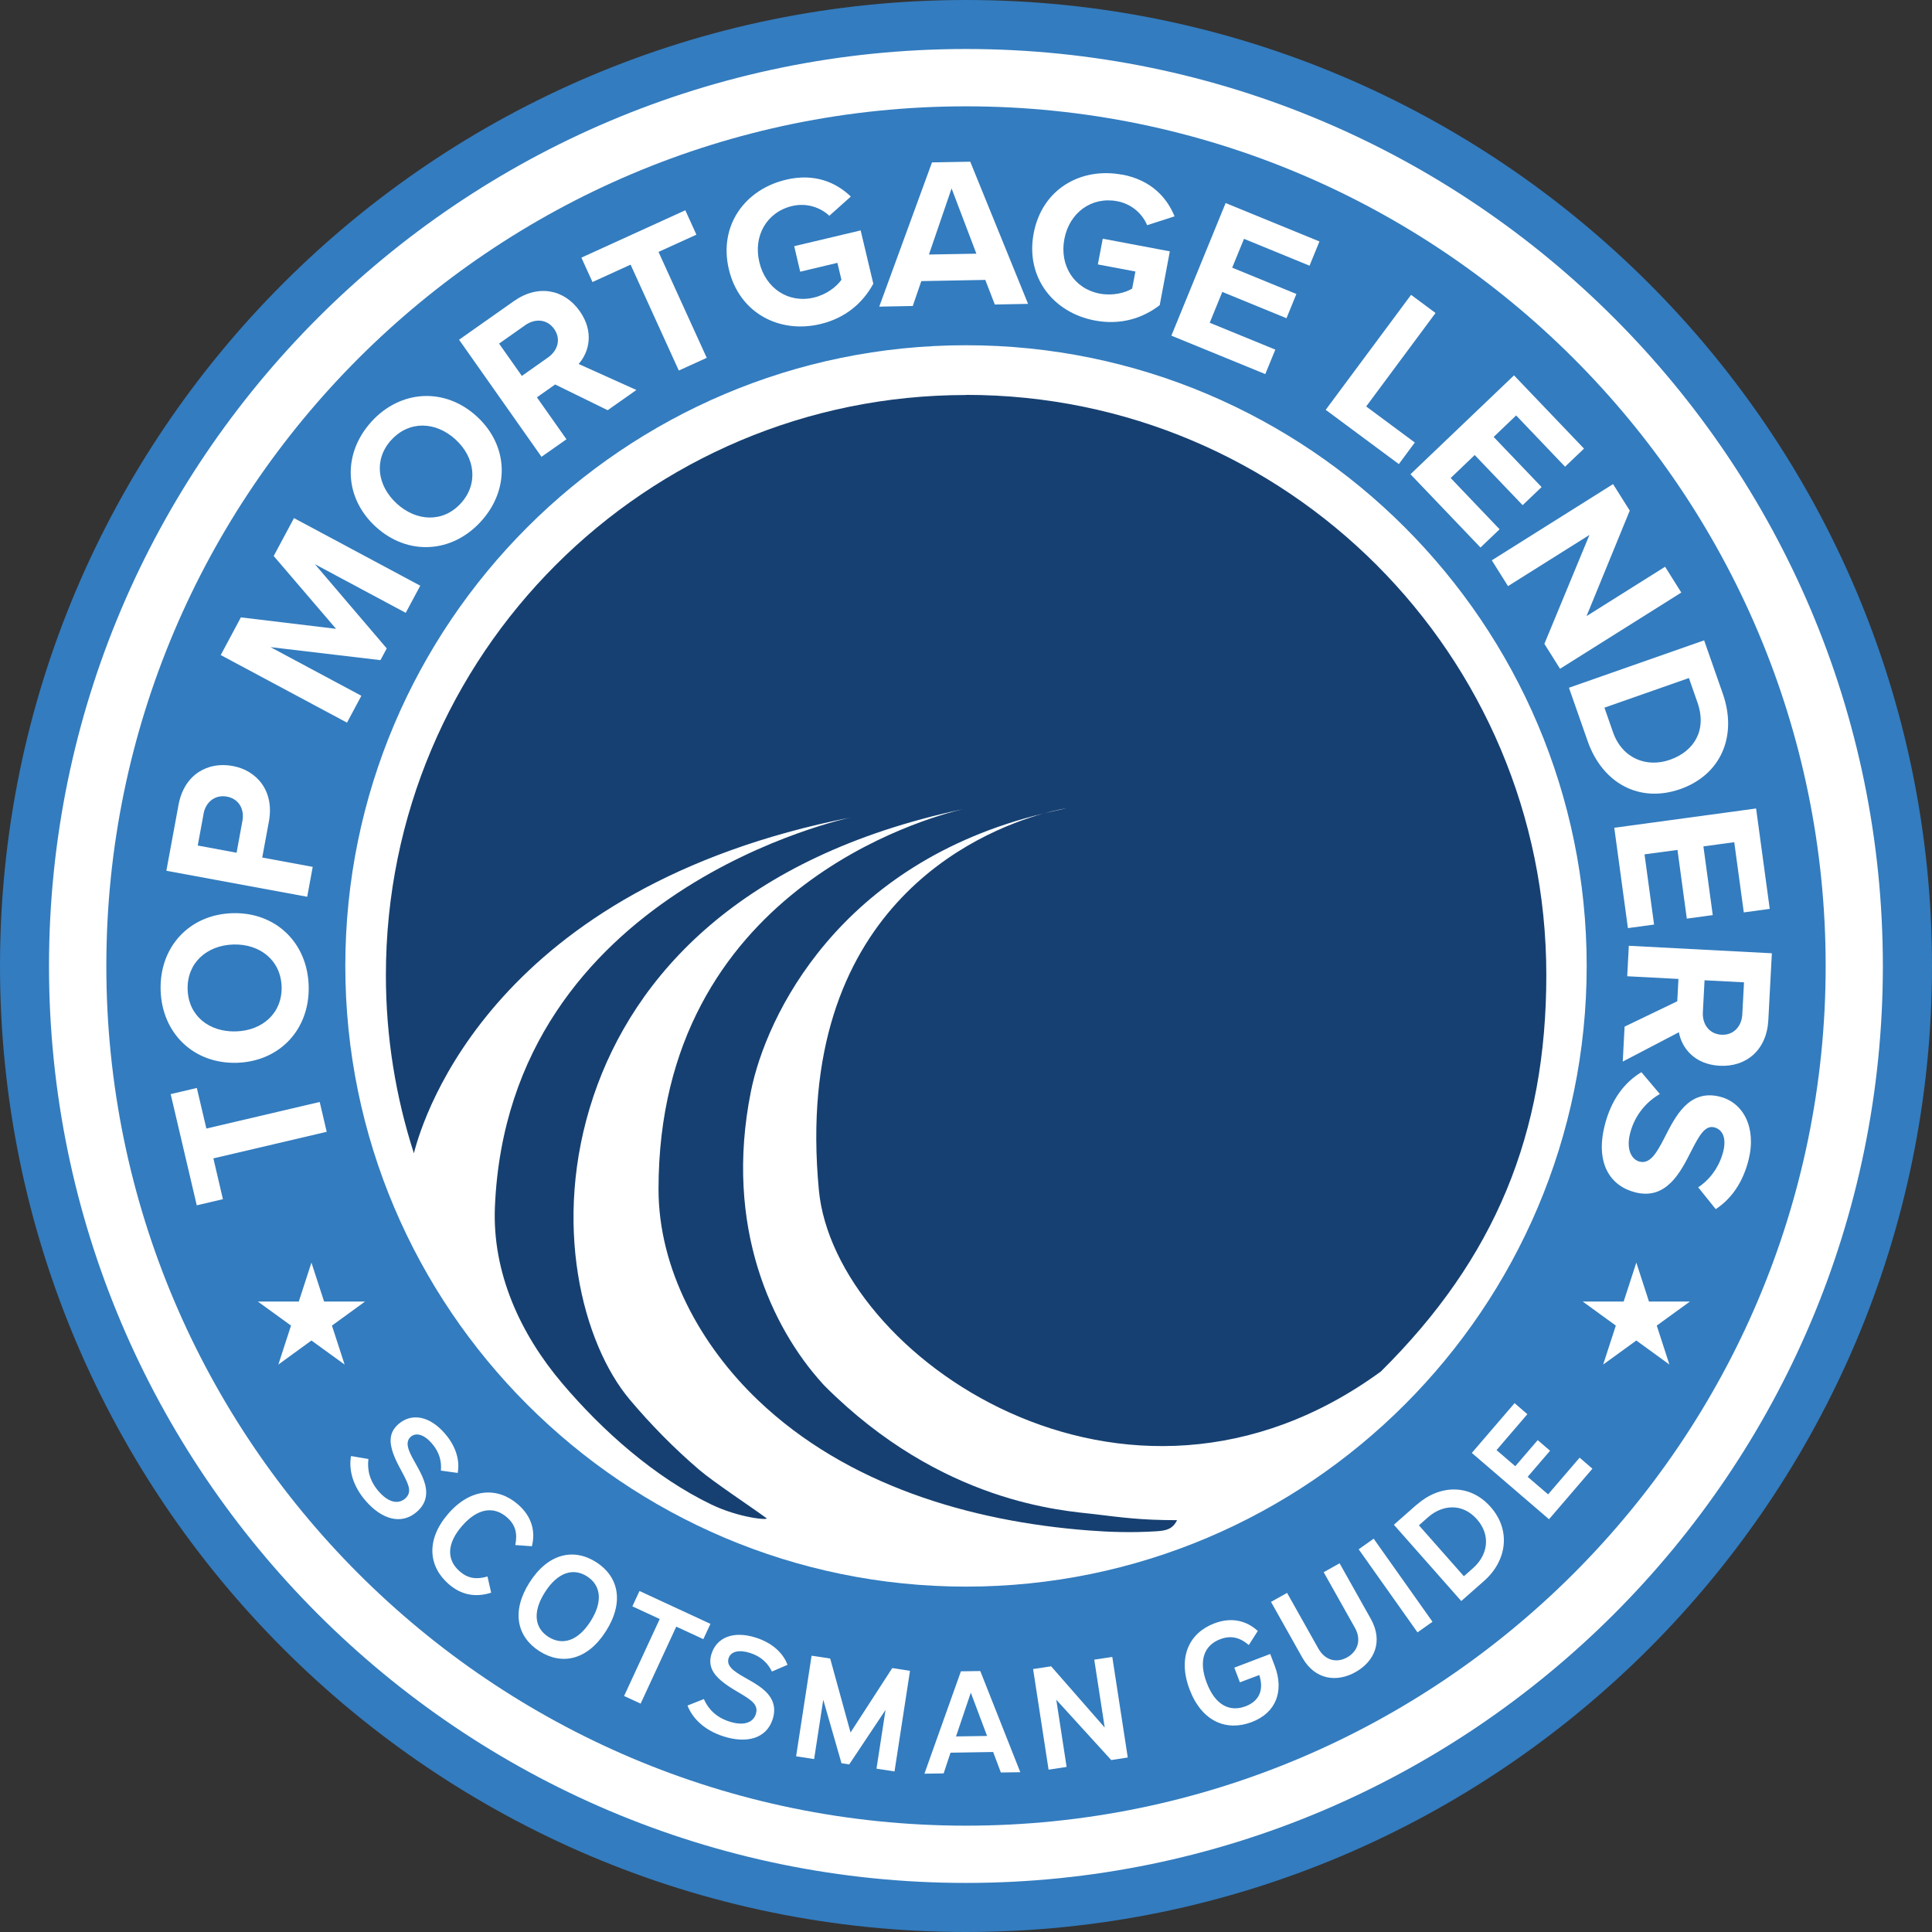
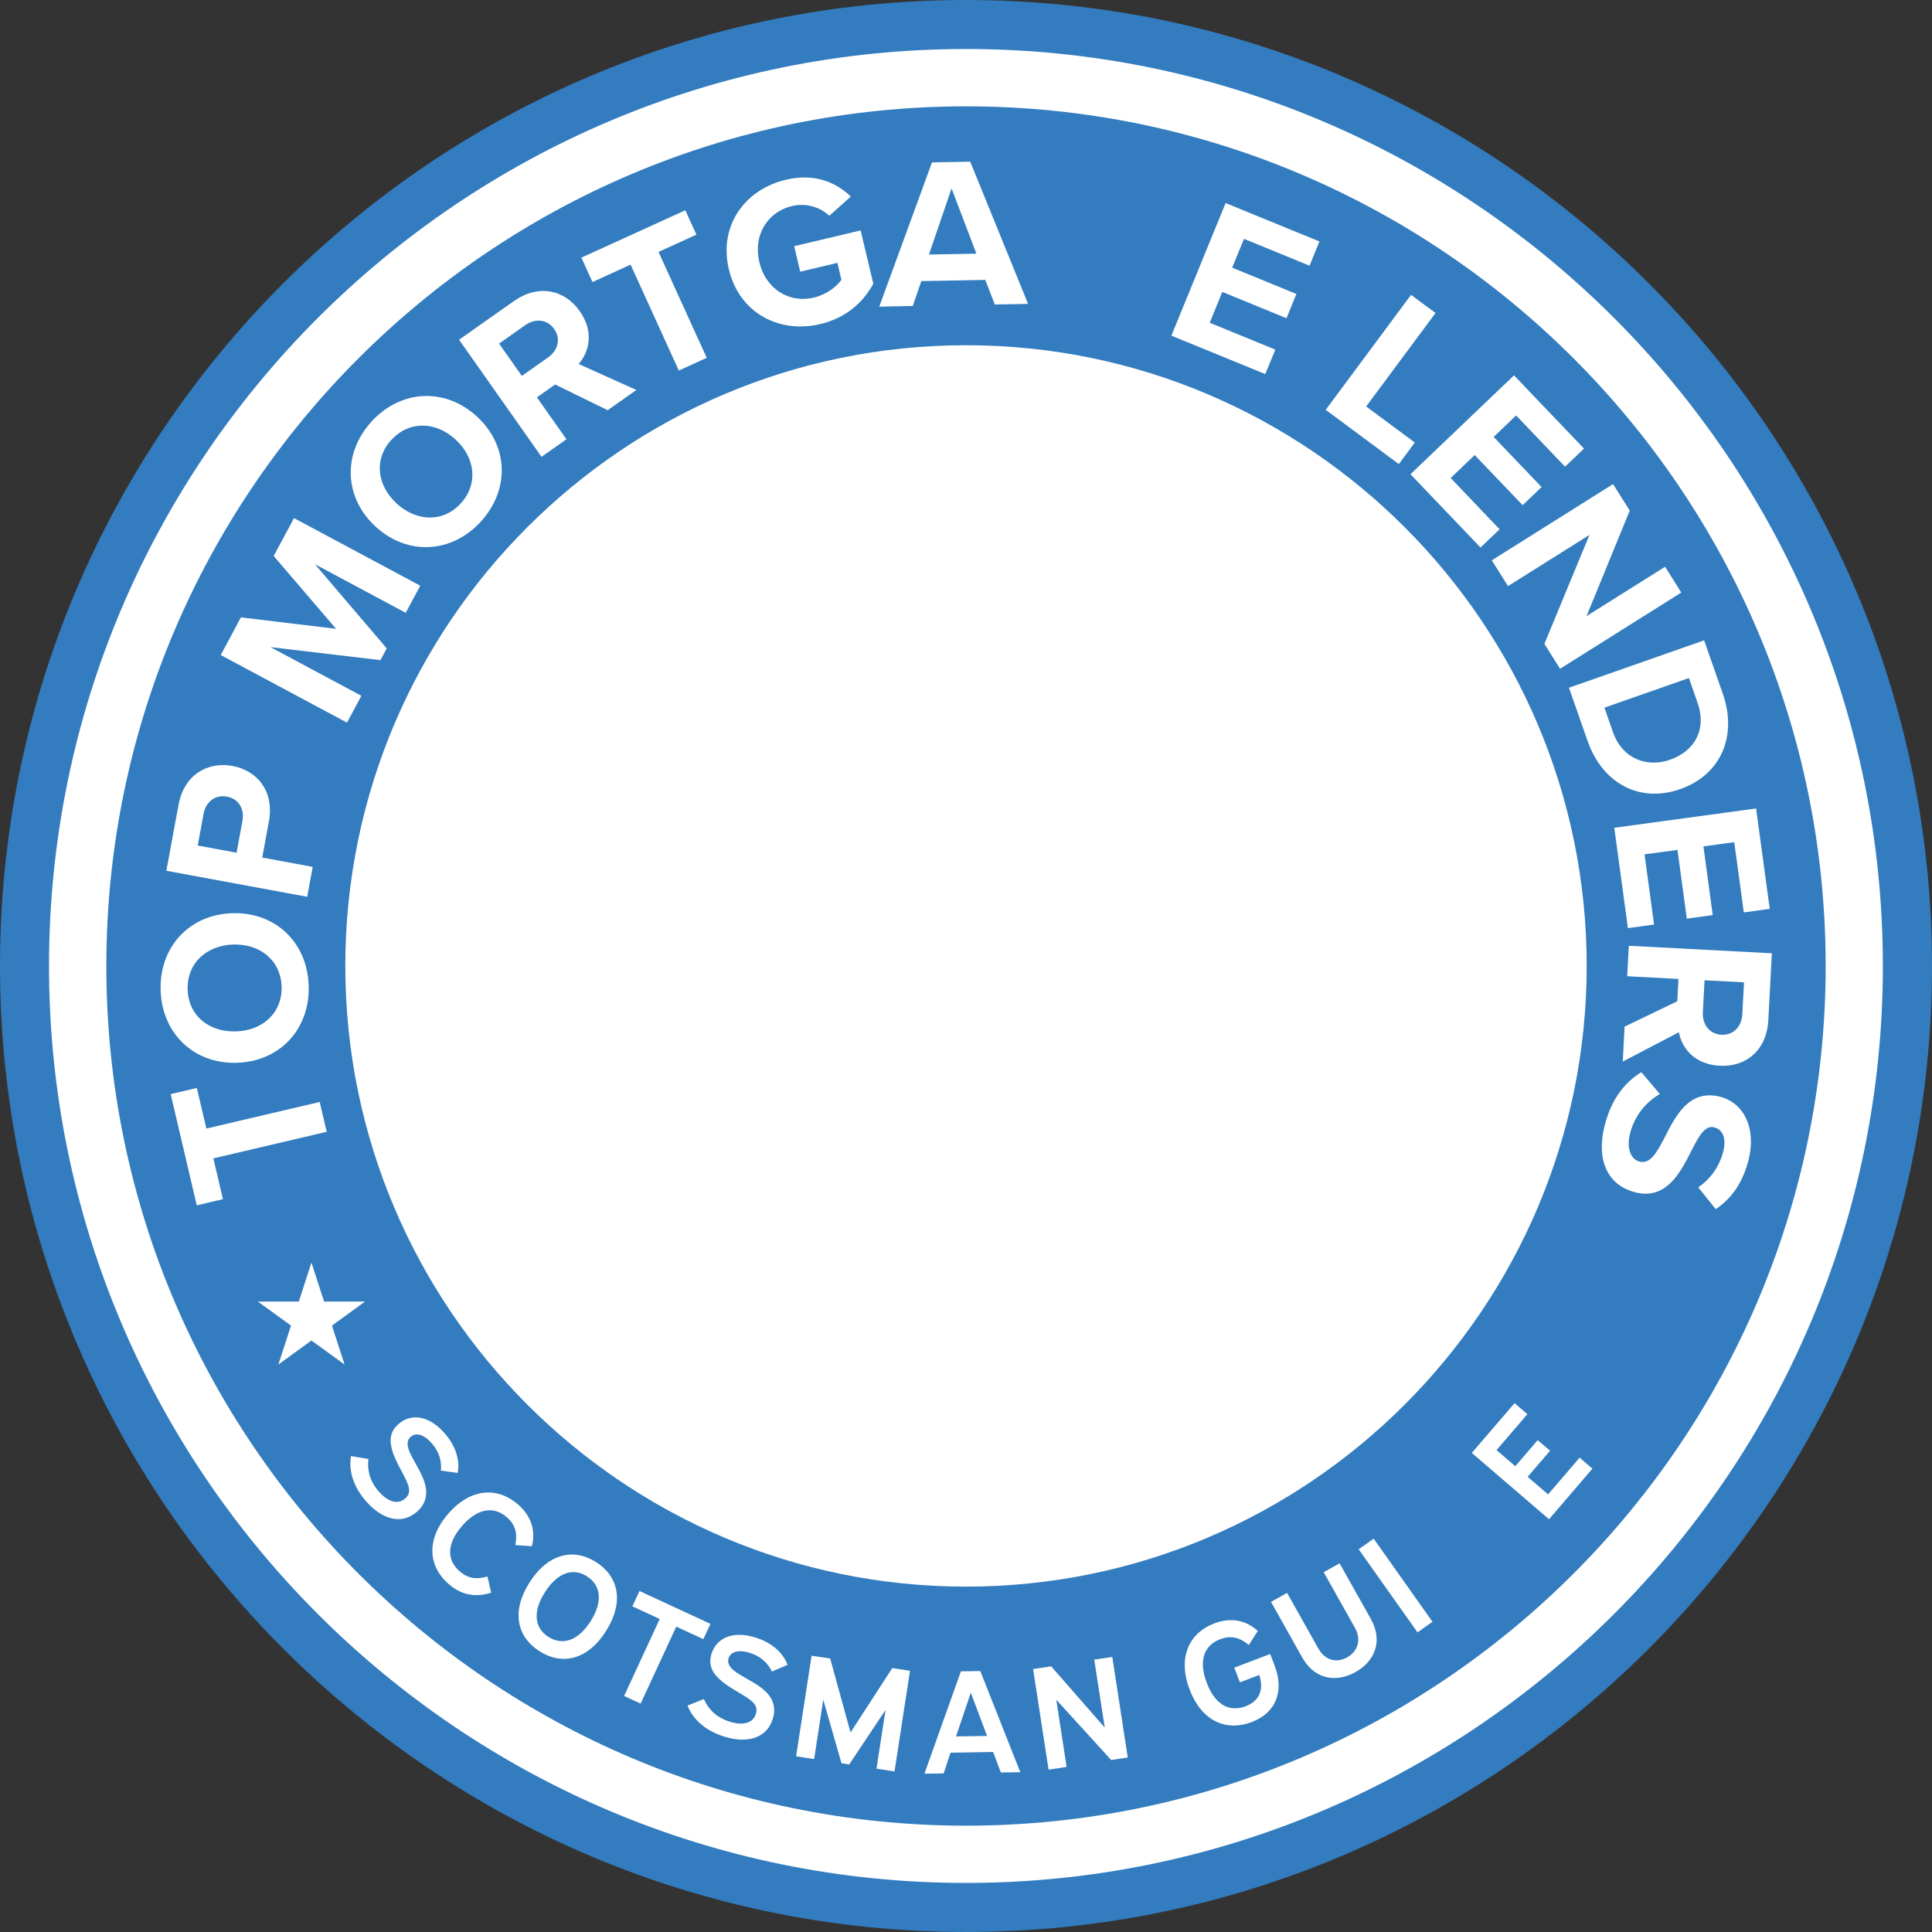
<svg xmlns="http://www.w3.org/2000/svg" id="Layer_2" data-name="Layer 2" viewBox="0 0 273.26 273.26">
  <rect x="0" y="0" width="273.26" height="273.26" fill="#333333" stroke="none" />
  <g id="Background">
    <g>
      <g>
        <circle cx="136.63" cy="136.63" r="133.16" style="fill: #fff; stroke-width: 0px;" />
        <path d="M136.63,273.26C61.29,273.26,0,211.96,0,136.63S61.29,0,136.63,0s136.63,61.29,136.63,136.63-61.29,136.63-136.63,136.63ZM136.63,6.93C65.11,6.93,6.93,65.11,6.93,136.63s58.18,129.69,129.69,129.69,129.69-58.18,129.69-129.69S208.14,6.93,136.63,6.93Z" style="fill: #337cbf; stroke-width: 0px;" />
      </g>
      <path d="M136.63,258.22c-67.05,0-121.59-54.55-121.59-121.59S69.58,15.04,136.63,15.04s121.59,54.55,121.59,121.59-54.55,121.59-121.59,121.59ZM136.63,48.83c-48.41,0-87.79,39.38-87.79,87.79s39.38,87.79,87.79,87.79,87.79-39.38,87.79-87.79-39.38-87.79-87.79-87.79Z" style="fill: #337cbf; stroke-width: 0px;" />
      <g>
        <path d="M52.11,206.36c-.19,1.52.16,3.09,1.45,4.58,1.31,1.51,2.71,1.91,3.75,1.01.75-.66.63-1.4.3-2.22-.49-1.23-1.47-2.64-2.02-4.22-.54-1.57-.55-2.94.77-4.09,1.8-1.57,4.33-1.23,6.54,1.31,1.86,2.13,2.1,4.21,1.84,5.6l-2.38-.33c.11-1.23-.16-2.56-1.28-3.85-1.08-1.24-2.22-1.6-2.99-.93-.56.49-.51,1.19-.25,1.9.45,1.24,1.58,2.76,2.11,4.26.54,1.51.55,3.1-.98,4.44-2.21,1.93-4.98,1.06-7.22-1.51-1.93-2.21-2.43-4.53-2.1-6.37l2.46.42Z" style="fill: #fff; stroke-width: 0px;" />
        <path d="M72.88,218.54c.32-1.57.08-2.85-1.2-3.95-1.84-1.59-4.13-1.3-6.34,1.25-2.21,2.55-2.15,4.83-.31,6.42,1.13.98,2.31,1.18,3.92.72l.52,2.29c-2.28.72-4.27.29-6-1.21-2.85-2.47-3.29-6.24-.08-9.95,3.19-3.68,7-3.82,9.87-1.33,2.04,1.77,2.48,3.91,1.97,5.92l-2.36-.17Z" style="fill: #fff; stroke-width: 0px;" />
        <path d="M85.71,230.7c-2.62,4.13-6.24,4.86-9.4,2.85-3.18-2.02-4.03-5.61-1.42-9.72,2.63-4.14,6.26-4.9,9.42-2.89,3.14,2,4.04,5.59,1.4,9.76ZM77.07,225.21c-1.8,2.83-1.43,5.08.5,6.31,1.95,1.24,4.16.62,5.96-2.21,1.81-2.84,1.43-5.13-.52-6.36-1.93-1.23-4.14-.58-5.94,2.26Z" style="fill: #fff; stroke-width: 0px;" />
        <path d="M100.49,229.67l-1.01,2.17-3.83-1.77-5.04,10.89-2.34-1.08,5.04-10.89-3.87-1.79,1.01-2.17,10.04,4.65Z" style="fill: #fff; stroke-width: 0px;" />
        <path d="M99.56,240.33c.62,1.4,1.73,2.57,3.62,3.17,1.9.61,3.31.23,3.73-1.08.3-.95-.19-1.52-.89-2.05-1.06-.8-2.62-1.5-3.92-2.57-1.28-1.06-1.99-2.23-1.46-3.9.73-2.28,3.07-3.3,6.28-2.27,2.69.86,3.98,2.52,4.47,3.84l-2.21.95c-.54-1.11-1.46-2.11-3.09-2.63-1.56-.5-2.73-.22-3.04.75-.23.71.18,1.28.77,1.75,1.02.83,2.78,1.55,4.01,2.55,1.25,1.01,2.08,2.37,1.46,4.31-.89,2.79-3.72,3.48-6.96,2.44-2.79-.89-4.42-2.62-5.09-4.36l2.32-.92Z" style="fill: #fff; stroke-width: 0px;" />
        <path d="M117.42,234.58l2.88,10.46,5.9-9.11,2.51.39-2.19,14.23-2.55-.39,1.28-8.31-5.14,7.71-1.09-.17-2.58-8.98-1.29,8.39-2.55-.39,2.19-14.23,2.63.4Z" style="fill: #fff; stroke-width: 0px;" />
        <path d="M138.65,236.35l5.66,14.31-2.75.04-1.09-2.9-6.03.1-.97,2.93-2.72.04,5.16-14.48,2.75-.04ZM135.22,245.6l4.39-.07-2.3-6.12-2.09,6.19Z" style="fill: #fff; stroke-width: 0px;" />
        <path d="M148.67,235.68l7.58,8.66-1.48-9.6,2.55-.39,2.19,14.23-2.34.36-7.77-8.53,1.46,9.5-2.55.39-2.19-14.23,2.55-.39Z" style="fill: #fff; stroke-width: 0px;" />
        <path d="M179.66,233.94l.64,1.69c1.33,3.5.24,6.61-3.26,7.94-3.56,1.35-7.05-.06-8.78-4.6-1.74-4.57-.06-8.01,3.49-9.36,2.53-.96,4.61-.33,6.15,1.07l-1.27,1.99c-1.21-1.03-2.48-1.42-4.05-.82-2.27.86-3.1,3.03-1.9,6.17,1.19,3.13,3.23,4.18,5.51,3.31,1.75-.67,2.66-2.13,1.92-4.42l-2.74,1.04-.79-2.08,5.07-1.93Z" style="fill: #fff; stroke-width: 0px;" />
        <path d="M182.04,225.29l4.41,7.85c1,1.78,2.65,2.09,4.1,1.27,1.43-.81,2.08-2.41,1.08-4.19l-4.41-7.85,2.25-1.26,4.41,7.85c1.8,3.21.51,6.04-2.16,7.54-2.63,1.48-5.74,1.13-7.54-2.08l-4.41-7.85,2.27-1.27Z" style="fill: #fff; stroke-width: 0px;" />
        <path d="M194.29,217.63l8.32,11.75-2.12,1.5-8.32-11.75,2.12-1.5Z" style="fill: #fff; stroke-width: 0px;" />
-         <path d="M200.39,212.82c3.21-2.84,7.51-3,10.44.32,2.95,3.34,2.26,7.66-.92,10.46l-3.23,2.85-9.53-10.79,3.23-2.85ZM207.05,222.94l1.29-1.14c2.07-1.83,2.59-4.61.55-6.92-2.01-2.28-4.83-2.11-6.91-.28l-1.29,1.14,6.36,7.2Z" style="fill: #fff; stroke-width: 0px;" />
        <path d="M214.22,198.46l1.81,1.56-4.36,5.08,2.65,2.28,3.17-3.69,1.75,1.5-3.17,3.69,2.89,2.48,4.46-5.19,1.81,1.56-6.14,7.15-10.92-9.38,6.05-7.04Z" style="fill: #fff; stroke-width: 0px;" />
      </g>
      <polygon points="44.05 178.58 45.84 184.09 51.63 184.09 46.95 187.49 48.74 193 44.05 189.6 39.37 193 41.16 187.49 36.47 184.09 42.26 184.09 44.05 178.58" style="fill: #fff; stroke-width: 0px;" />
-       <polygon points="231.44 178.58 233.23 184.09 239.02 184.09 234.33 187.49 236.12 193 231.44 189.6 226.75 193 228.54 187.49 223.86 184.09 229.65 184.09 231.44 178.58" style="fill: #fff; stroke-width: 0px;" />
-       <path d="M136.63,55.87c-45.32,0-82.05,36.74-82.05,82.05,0,8.79,1.4,17.26,3.96,25.2,1.39-5.51,11.54-37.59,61.83-47.51,0,0-48.48,10.07-50.37,55.09-.39,9.31,3.59,17.97,9.52,24.96,5.72,6.75,13.1,13.28,21.06,17.12,4.05,1.95,8.25,2.27,7.83,1.95-2.17-1.6-7.46-5.09-9.51-6.84-3.55-3.04-6.84-6.38-9.85-9.96-6.61-7.87-11.14-24.94-5.11-42.89,5.73-17.05,20.84-33.89,52.19-40.58.33-.08.51-.11.51-.11-.17.04-.34.08-.51.11-4.85,1.14-42.99,11.41-42.99,53.72,0,11.39,6.01,22.17,14.09,29.88,12.51,11.94,29.93,17.13,46.83,18.41,2.85.22,6.05.33,9.52.11,1.39-.09,2.29-.31,2.9-1.57-5.18,0-7.84-.39-11.68-.85-4.32-.51-21.56-1.48-38.22-18.2-.13-.13-.24-.28-.37-.41-6.88-7.64-13.89-21.93-9.99-41.24,2.12-10.55,12.41-32.23,41.36-39.25,2-.56,3.24-.73,3.24-.73-1.11.23-2.18.48-3.24.73-9.19,2.57-35.53,13.4-31.76,53.26,2.2,23.3,43.29,52.1,79.49,25.66,16.21-16.05,23.4-33.7,23.4-56.08,0-45.32-36.74-82.05-82.05-82.05Z" style="fill: #164071; stroke-width: 0px;" />
    </g>
    <g>
      <path d="M46.21,160.08l-16.03,3.76,1.35,5.77-3.7.87-3.69-15.73,3.7-.87,1.35,5.74,16.03-3.76.99,4.23Z" style="fill: #fff; stroke-width: 0px;" />
      <path d="M22.72,140.07c-.19-6.13,4.05-10.72,10.15-10.91,6.1-.18,10.61,4.15,10.79,10.28.18,6.1-4.05,10.69-10.15,10.88-6.1.18-10.6-4.15-10.79-10.25ZM26.54,139.95c.11,3.73,3.04,6.04,6.83,5.93,3.76-.11,6.57-2.6,6.46-6.33s-3.07-6.07-6.83-5.96c-3.79.12-6.57,2.63-6.46,6.36Z" style="fill: #fff; stroke-width: 0px;" />
      <path d="M43.45,126.84l-19.92-3.68,1.72-9.32c.8-4.33,4.16-6.15,7.66-5.5,3.46.64,5.92,3.57,5.12,7.87l-.94,5.08,7.14,1.32-.78,4.24ZM28.8,115.08l-.83,4.51,5.49,1.02.83-4.51c.31-1.67-.53-3.13-2.21-3.43-1.64-.3-2.98.75-3.29,2.42Z" style="fill: #fff; stroke-width: 0px;" />
      <path d="M57.39,86.68l-12.85-6.88,10.16,11.91-.89,1.66-15.55-1.84,12.85,6.88-2.03,3.8-17.86-9.56,2.85-5.33,13.46,1.62-8.82-10.3,2.87-5.36,17.86,9.56-2.05,3.83Z" style="fill: #fff; stroke-width: 0px;" />
      <path d="M52.54,59.63c4.14-4.52,10.38-4.86,14.89-.74s4.71,10.37.57,14.89c-4.12,4.5-10.36,4.84-14.86.72s-4.71-10.37-.59-14.87ZM55.36,62.21c-2.52,2.75-2.04,6.45.76,9.02,2.78,2.54,6.53,2.72,9.05-.03s2.04-6.5-.74-9.04c-2.8-2.56-6.55-2.7-9.07.06Z" style="fill: #fff; stroke-width: 0px;" />
      <path d="M85.95,58.02l-7.43-3.64-2.58,1.82,4.18,5.93-3.53,2.48-11.66-16.56,7.75-5.46c3.45-2.43,7.15-1.66,9.32,1.42,2.06,2.93,1.33,5.79-.16,7.47l8.17,3.68-4.05,2.85ZM74.29,45.99l-3.7,2.61,3.22,4.57,3.7-2.61c1.42-1,1.85-2.64.87-4.03-.98-1.39-2.68-1.53-4.09-.54Z" style="fill: #fff; stroke-width: 0px;" />
      <path d="M96.01,52.41l-6.82-14.98-5.39,2.46-1.57-3.45,14.7-6.7,1.57,3.45-5.36,2.44,6.82,14.98-3.95,1.8Z" style="fill: #fff; stroke-width: 0px;" />
      <path d="M111.16,25.42c4.08-.97,7.12.4,9.18,2.38l-3.04,2.72c-1.25-1.17-3.19-1.87-5.26-1.38-3.58.85-5.53,4.21-4.64,7.94.88,3.72,4.13,5.86,7.71,5.01,1.8-.43,3.22-1.54,3.9-2.52l-.57-2.39-5.26,1.25-.85-3.61,9.4-2.23,1.79,7.54c-1.48,2.72-3.94,4.87-7.51,5.71-5.76,1.37-11.44-1.53-12.92-7.74-1.48-6.24,2.31-11.32,8.08-12.68Z" style="fill: #fff; stroke-width: 0px;" />
      <path d="M140.7,43.06l-1.34-3.47-9.05.17-1.21,3.52-4.74.09,7.46-20.4,5.41-.1,8.18,20.11-4.71.09ZM134.59,26.65l-3.2,9.35,6.71-.12-3.51-9.23Z" style="fill: #fff; stroke-width: 0px;" />
-       <path d="M158.71,24.69c4.12.78,6.34,3.26,7.42,5.91l-3.88,1.25c-.66-1.58-2.15-3-4.24-3.39-3.61-.68-6.76,1.6-7.47,5.36s1.4,7.03,5.01,7.71c1.82.34,3.57-.1,4.58-.71l.46-2.42-5.31-1,.69-3.64,9.49,1.79-1.43,7.61c-2.46,1.89-5.57,2.85-9.18,2.17-5.82-1.09-9.83-6.05-8.65-12.32,1.18-6.3,6.71-9.4,12.53-8.3Z" style="fill: #fff; stroke-width: 0px;" />
      <path d="M165.68,47.47l7.67-18.75,13.27,5.43-1.4,3.43-9.27-3.8-1.67,4.08,9.08,3.72-1.4,3.43-9.08-3.72-1.78,4.36,9.28,3.8-1.42,3.46-13.27-5.43Z" style="fill: #fff; stroke-width: 0px;" />
      <path d="M187.51,57.96l12.07-16.26,3.46,2.57-9.81,13.22,6.88,5.1-2.26,3.05-10.34-7.67Z" style="fill: #fff; stroke-width: 0px;" />
      <path d="M199.49,67.08l14.65-13.99,9.9,10.36-2.68,2.56-6.92-7.25-3.18,3.04,6.78,7.09-2.68,2.56-6.78-7.09-3.4,3.25,6.92,7.25-2.7,2.58-9.9-10.36Z" style="fill: #fff; stroke-width: 0px;" />
      <path d="M218.43,91.08l6.38-15.42-11.52,7.24-2.29-3.65,17.15-10.78,2.36,3.75-6.11,14.92,11.11-6.98,2.29,3.65-17.15,10.78-2.21-3.52Z" style="fill: #fff; stroke-width: 0px;" />
      <path d="M221.92,97.27l19.11-6.7,2.64,7.54c2.1,5.99-.26,11.48-6.02,13.5-5.76,2.02-11-.81-13.1-6.8l-2.64-7.54ZM226.93,100.09l1.21,3.47c1.33,3.78,4.82,5.04,8.06,3.9,3.38-1.18,5.27-4.16,3.89-8.09l-1.21-3.47-11.95,4.19Z" style="fill: #fff; stroke-width: 0px;" />
      <path d="M228.31,117.08l20.07-2.73,1.93,14.2-3.67.5-1.35-9.93-4.36.59,1.32,9.72-3.67.5-1.32-9.72-4.66.63,1.35,9.93-3.7.5-1.93-14.2Z" style="fill: #fff; stroke-width: 0px;" />
      <path d="M229.77,145.21l7.46-3.59.17-3.16-7.25-.38.23-4.31,20.23,1.06-.5,9.46c-.22,4.22-3.12,6.65-6.88,6.45-3.58-.19-5.37-2.53-5.77-4.74l-7.94,4.15.26-4.94ZM246.43,143.46l.24-4.52-5.58-.29-.24,4.52c-.09,1.73.93,3.09,2.63,3.18s2.86-1.16,2.95-2.89Z" style="fill: #fff; stroke-width: 0px;" />
      <path d="M234.76,154.74c-1.79,1.03-3.53,2.88-4.21,5.59-.57,2.3.24,3.69,1.36,3.97,1.47.37,2.4-1.22,3.5-3.35,1.54-3.03,3.45-6.93,7.84-5.84,3.27.81,5.22,4.3,4.07,8.93-.78,3.12-2.37,5.48-4.65,6.98l-2.48-3.09c1.87-1.22,3.08-3.18,3.55-5.09.47-1.89-.11-3.09-1.28-3.39-1.33-.33-2.15,1.22-3.25,3.35-1.54,3.06-3.54,6.94-7.9,5.85-3.59-.9-5.67-4.13-4.35-9.44.94-3.77,2.88-6.17,5.2-7.56l2.61,3.09Z" style="fill: #fff; stroke-width: 0px;" />
    </g>
  </g>
</svg>